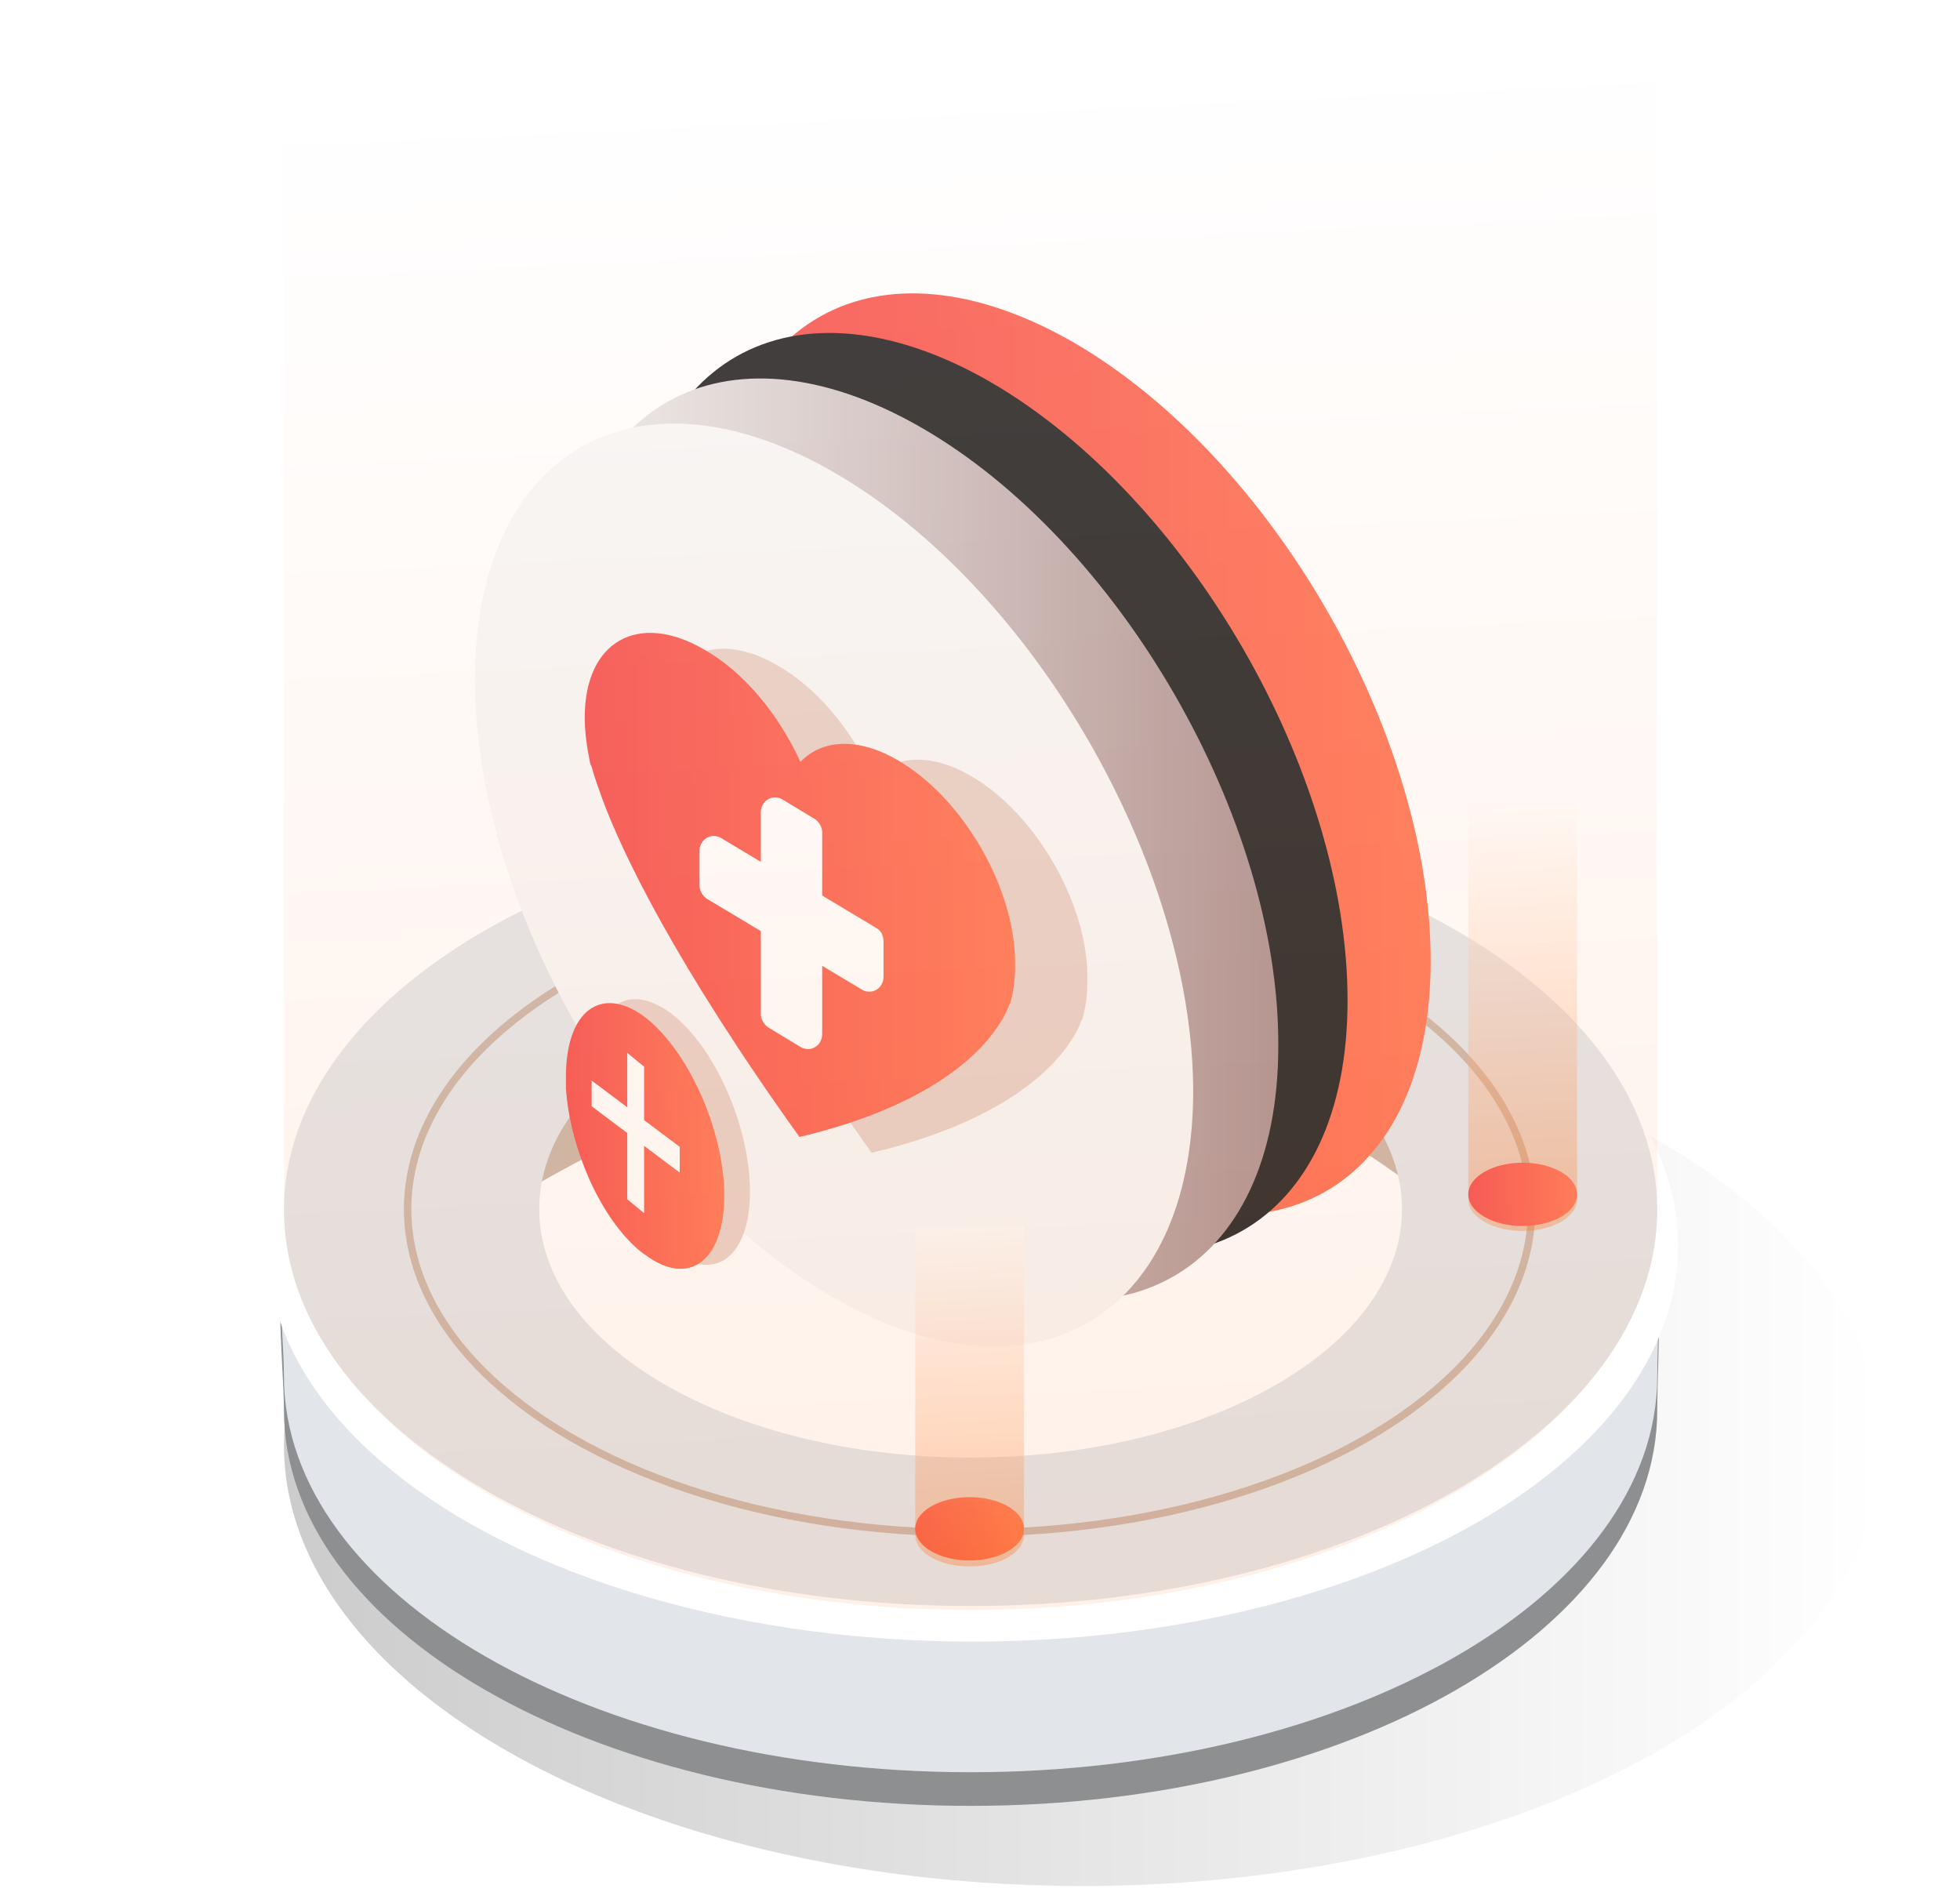
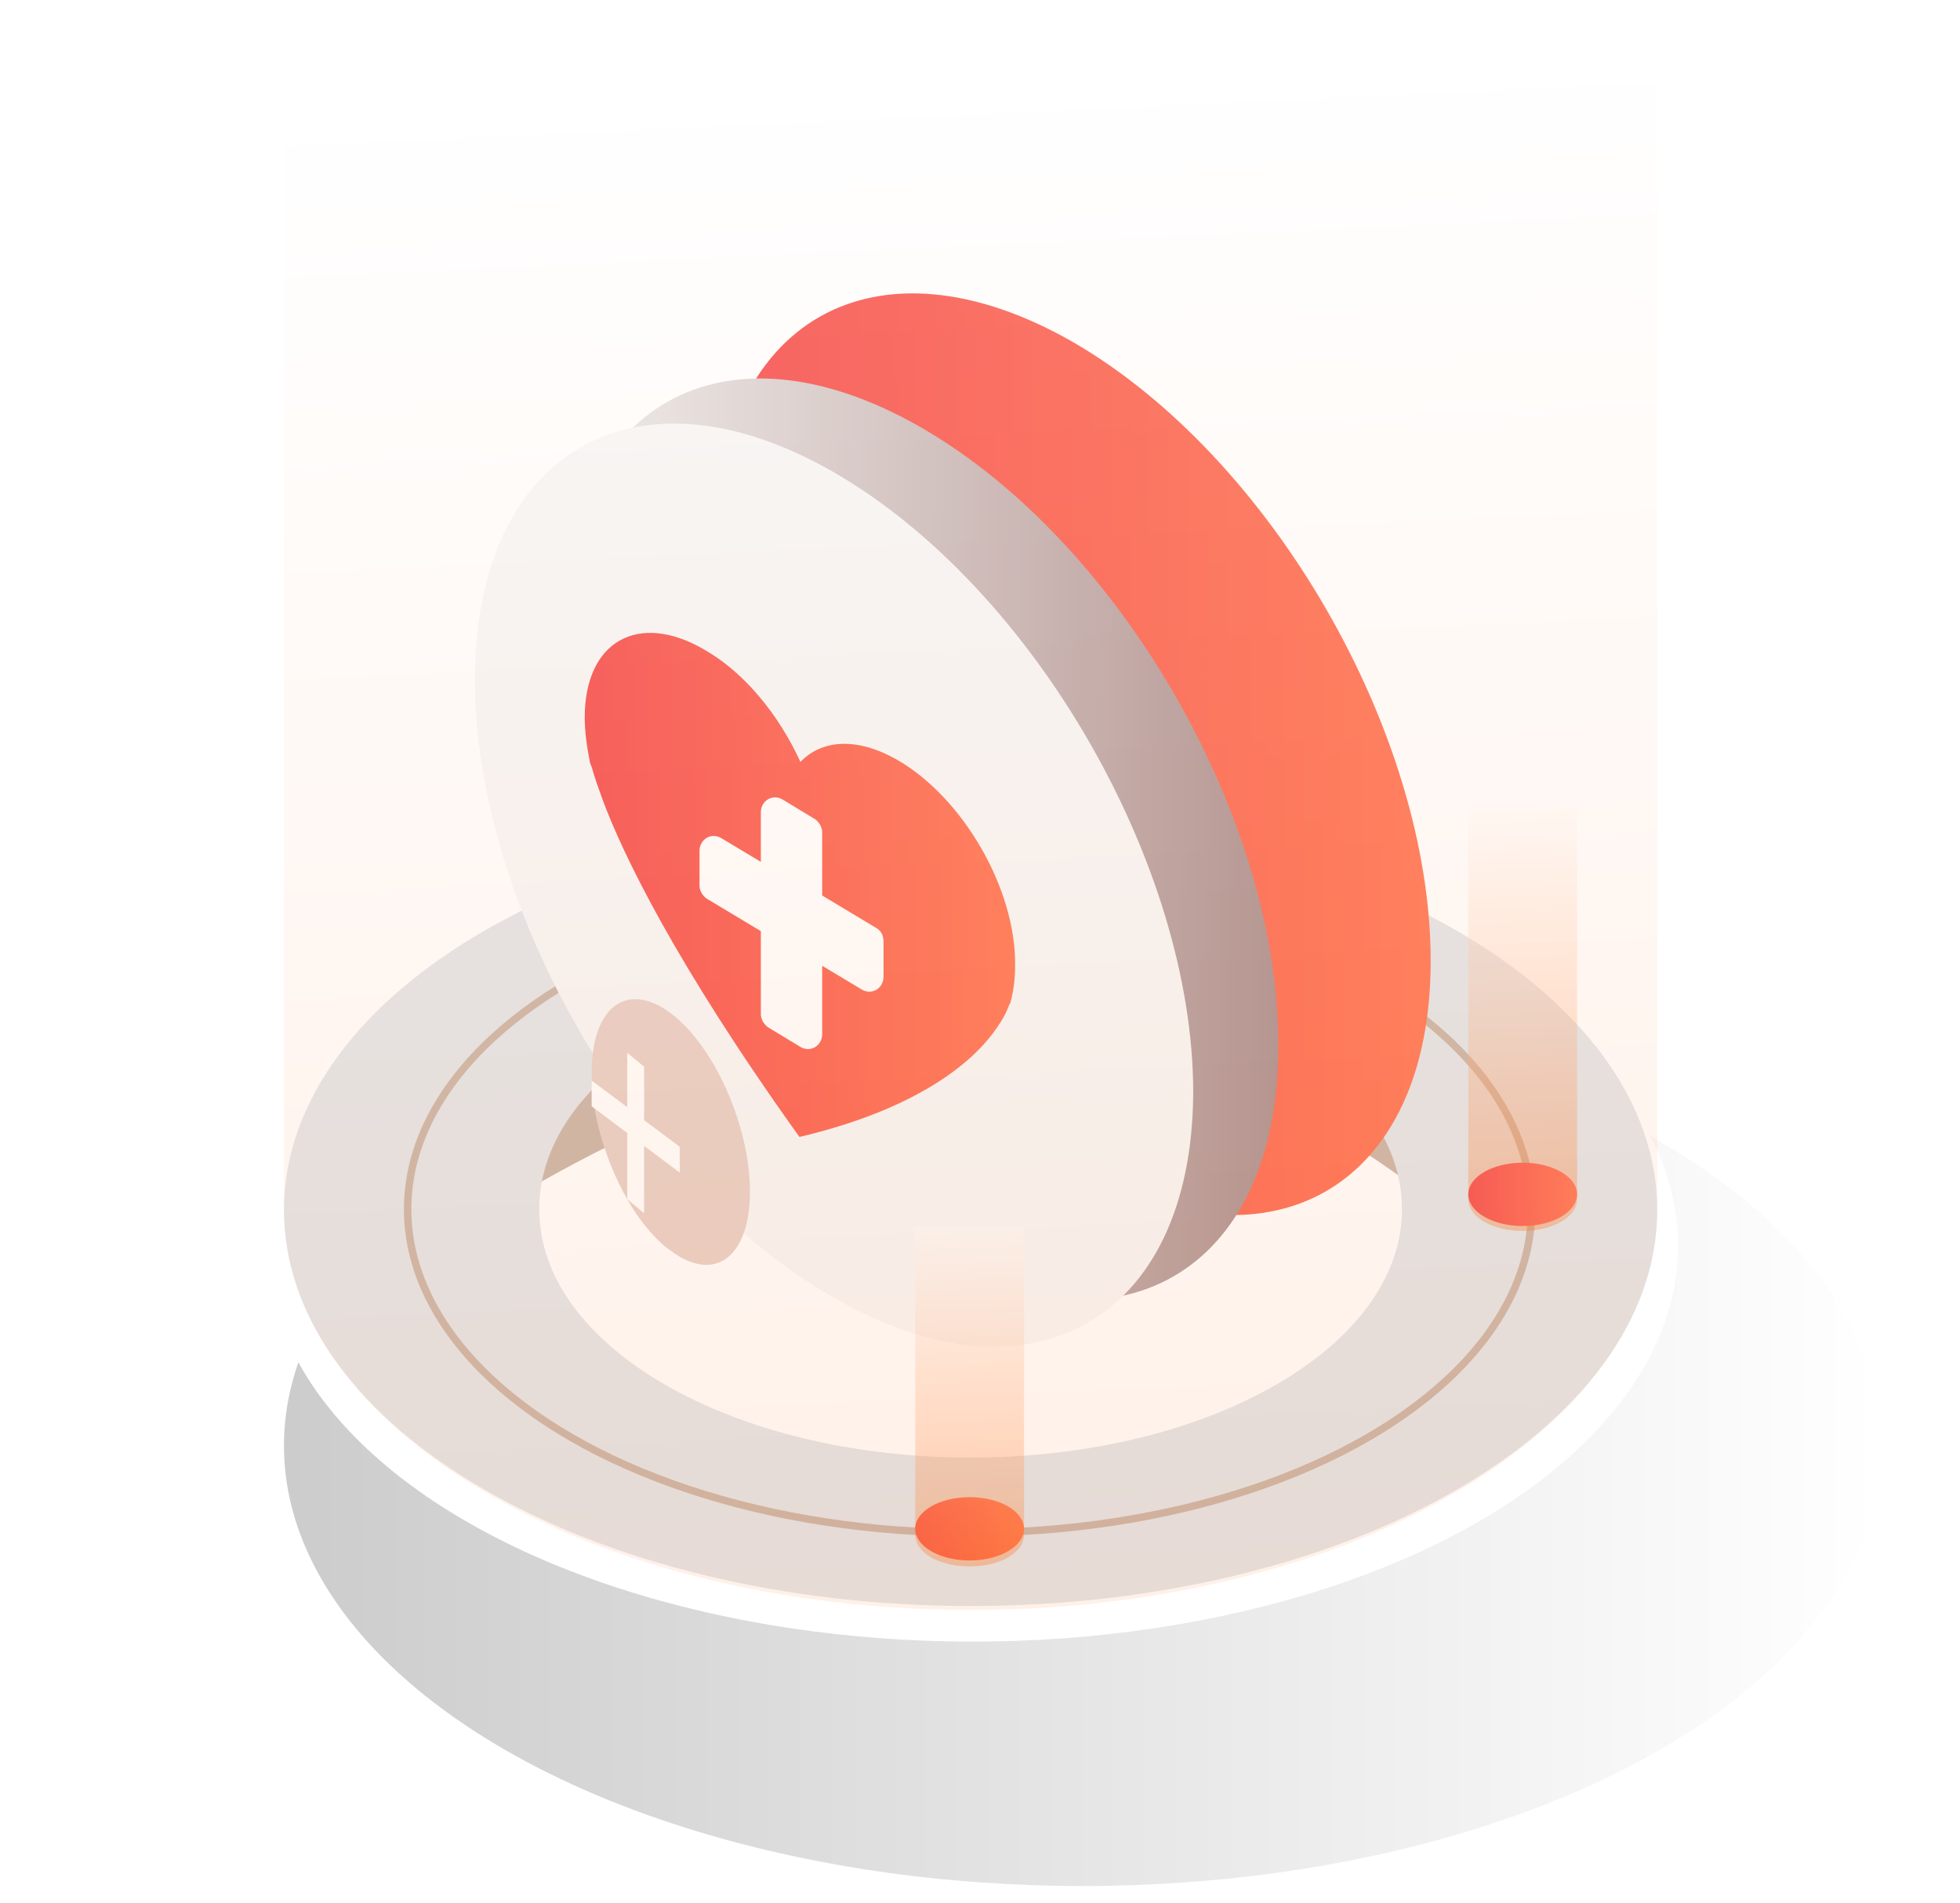
<svg xmlns="http://www.w3.org/2000/svg" xmlns:xlink="http://www.w3.org/1999/xlink" version="1.1" id="图层_1" x="0px" y="0px" viewBox="0 0 198.1 192.3" style="enable-background:new 0 0 198.1 192.3;" xml:space="preserve">
  <style type="text/css">
	.st0{fill:url(#SVGID_1_);}
	.st1{fill:#8D8F90;}
	.st2{fill:#E2E5E9;}
	.st3{fill:#FFFFFF;}
	.st4{fill:#CCB8AA;}
	.st5{fill:#E3E6EA;}
	.st6{fill:none;stroke:#CCB8AA;stroke-width:0.75;stroke-miterlimit:10;}
	.st7{opacity:0.33;fill:url(#SVGID_2_);enable-background:new    ;}
	.st8{fill:url(#SVGID_3_);}
	.st9{fill:url(#SVGID_4_);}
	.st10{fill:url(#SVGID_5_);}
	.st11{fill:#2B2B2B;}
	.st12{fill:url(#SVGID_6_);}
	.st13{fill:#F7F7F7;}
	.st14{fill:#E8D1C8;}
	.st15{fill:url(#SVGID_7_);}
	.st16{fill:url(#SVGID_8_);}
	.st17{opacity:0.33;fill:url(#SVGID_9_);enable-background:new    ;}
	.st18{opacity:0.1;fill:url(#SVGID_10_);enable-background:new    ;}
</style>
  <g>
    <linearGradient id="SVGID_1_" gradientUnits="userSpaceOnUse" x1="28.69" y1="47.93" x2="190.07" y2="47.93" gradientTransform="matrix(1 0 0 -1 0 194)">
      <stop offset="0" style="stop-color:#CCCCCC" />
      <stop offset="1" style="stop-color:#FFFFFF" />
    </linearGradient>
    <ellipse class="st0" cx="109.4" cy="146.1" rx="80.7" ry="44.5" />
-     <path class="st1" d="M167.5,142.5c0,22.1-31.1,40-69.4,40s-69.4-17.9-69.4-40c0-4.5-1.4-16.4,1-20.4c9.4-15.7,38-19.5,68.4-19.5   c27.4,0,55,1,66.2,14.3C168.8,122.1,167.5,136.2,167.5,142.5z" />
-     <path class="st2" d="M167.5,139.1c0,22.1-31.1,40-69.4,40s-69.4-17.9-69.4-40c0-4.5-1.4-16.4,1-20.4c9.4-15.7,38-19.5,68.4-19.5   c27.4,0,55,1,66.2,14.3C168.8,118.7,167.5,132.9,167.5,139.1z" />
    <ellipse class="st3" cx="98.3" cy="125.9" rx="71.3" ry="40" />
    <g>
      <image style="overflow:visible;enable-background:new    ;" width="187" height="97" xlink:href="786DD3B3.html" transform="matrix(0.99 0 0 0.99 33.02 81.201)">
		</image>
    </g>
    <path class="st4" d="M150.4,125.9c-15.6-13.1-26.6-19.2-49.8-19.8c-18.4-0.5-36.6,6.5-58.3,21c-18.4,12.2,16.8-32.3,56.2-32.3   S167.3,140.1,150.4,125.9z" />
    <path class="st5" d="M98.1,82.3c-38.3,0-69.4,17.9-69.4,40s31.1,40,69.4,40s69.4-17.9,69.4-40S136.4,82.3,98.1,82.3z M98.1,147.3   c-24.1,0-43.6-11.2-43.6-25.1S74,97.1,98.1,97.1s43.6,11.2,43.6,25.1S122.2,147.3,98.1,147.3z" />
    <ellipse class="st6" cx="98" cy="122.2" rx="56.8" ry="32.7" />
    <linearGradient id="SVGID_2_" gradientUnits="userSpaceOnUse" x1="155" y1="69.096" x2="152.946" y2="113.467" gradientTransform="matrix(1 0 0 -1 0 194)">
      <stop offset="0" style="stop-color:#FF7118" />
      <stop offset="1" style="stop-color:#FFFFFF" />
    </linearGradient>
    <path class="st7" d="M148.4,81v40.2c0,1.8,2.5,3.2,5.5,3.2c3,0,5.5-1.4,5.5-3.2V81H148.4z" />
    <linearGradient id="SVGID_3_" gradientUnits="userSpaceOnUse" x1="148.43" y1="73.32" x2="159.37" y2="73.32" gradientTransform="matrix(1 0 0 -1 0 194)">
      <stop offset="0" style="stop-color:#F55555" />
      <stop offset="1" style="stop-color:#FF7A59" />
    </linearGradient>
    <ellipse class="st8" cx="153.9" cy="120.7" rx="5.5" ry="3.2" />
    <linearGradient id="SVGID_4_" gradientUnits="userSpaceOnUse" x1="92.49" y1="39.48" x2="103.43" y2="39.48" gradientTransform="matrix(1 0 0 -1 0 194)">
      <stop offset="0" style="stop-color:#F55555" />
      <stop offset="1" style="stop-color:#FF7A59" />
    </linearGradient>
    <ellipse class="st9" cx="98" cy="154.5" rx="5.5" ry="3.2" />
    <g>
      <g>
        <linearGradient id="SVGID_5_" gradientUnits="userSpaceOnUse" x1="72.15" y1="117.78" x2="144.58" y2="117.78" gradientTransform="matrix(1 0 0 -1 0 194)">
          <stop offset="0" style="stop-color:#F55555" />
          <stop offset="1" style="stop-color:#FF7A59" />
        </linearGradient>
        <path class="st10" d="M108.5,34.6c-20-11.5-36.3-2.3-36.3,20.7c-0.1,23,16.1,51,36.1,62.5c20,11.6,36.3,2.3,36.3-20.7     C144.6,74.1,128.5,46.2,108.5,34.6z" />
      </g>
      <g>
        <g>
-           <path class="st11" d="M100.1,38.6c-20-11.5-36.3-2.3-36.3,20.7c-0.1,23,16.1,51,36.1,62.5c20,11.5,36.3,2.3,36.3-20.7      C136.2,78.1,120.1,50.2,100.1,38.6z" />
-         </g>
+           </g>
      </g>
      <g>
        <linearGradient id="SVGID_6_" gradientUnits="userSpaceOnUse" x1="56.77" y1="109.2" x2="129.2" y2="109.2" gradientTransform="matrix(1 0 0 -1 0 194)">
          <stop offset="0" style="stop-color:#EFEEED" />
          <stop offset="1" style="stop-color:#AE9494" />
        </linearGradient>
        <path class="st12" d="M93.1,43.2c-20-11.5-36.3-2.3-36.3,20.7c-0.1,23,16.1,51,36.1,62.5c20,11.6,36.3,2.3,36.3-20.7     C129.3,82.7,113.1,54.7,93.1,43.2z" />
      </g>
      <g>
        <path class="st13" d="M84.4,47.8c-20-11.6-36.3-2.3-36.4,20.7c-0.1,23,16.1,51.1,36.2,62.6c20,11.6,36.3,2.3,36.4-20.7     C120.6,87.4,104.4,59.4,84.4,47.8z" />
      </g>
      <g>
-         <path class="st14" d="M98.1,78.4c-4-2.3-7.6-2.1-9.8,0.2c-2.2-4.8-5.7-9.1-9.8-11.4c-6.6-3.8-12-0.8-12,6.9     c0,1.4,0.2,2.9,0.5,4.4c0,0,0,0.2,0.1,0.6c0.3,1.1,0.7,2.2,1.1,3.3c2,5.4,7.3,16.5,19.9,34.1c12.7-3,18-8.1,20-11.1     c0.4-0.6,0.8-1.2,1.1-2c0.1-0.3,0.2-0.4,0.2-0.4c0.3-1.1,0.5-2.3,0.5-3.8C110.1,91.5,104.7,82.2,98.1,78.4z" />
-       </g>
+         </g>
      <path class="st14" d="M67.8,102.4c-4.4-3.3-8-0.7-8,6c0,0.4,0,0.8,0,1.2c0.4,5.9,3.3,12.6,7,16c0.3,0.3,0.7,0.6,1,0.8    c4.4,3.3,8,0.7,8-6C75.8,113.8,72.2,105.7,67.8,102.4z" />
      <g>
        <linearGradient id="SVGID_7_" gradientUnits="userSpaceOnUse" x1="59.11" y1="104.716" x2="102.63" y2="104.716" gradientTransform="matrix(1 0 0 -1 0 194)">
          <stop offset="0" style="stop-color:#F55555" />
          <stop offset="1" style="stop-color:#FF7A59" />
        </linearGradient>
        <path class="st15" d="M90.7,76.8c-4-2.3-7.6-2.1-9.8,0.2c-2.2-4.8-5.7-9.1-9.8-11.4c-6.6-3.8-12-0.8-12,6.9     c0,1.4,0.2,2.9,0.5,4.4c0,0,0,0.2,0.2,0.6c0.3,1.1,0.7,2.2,1.1,3.3c2,5.4,7.3,16.5,19.9,34.1c12.7-3,18-8.1,20-11.1     c0.4-0.6,0.8-1.2,1.1-2c0.1-0.3,0.2-0.4,0.2-0.4c0.3-1.1,0.5-2.3,0.5-3.8C102.7,89.8,97.3,80.6,90.7,76.8z" />
      </g>
      <path class="st3" d="M88.6,93.8l-5.5-3.3v-6.4c0-0.5-0.3-1-0.7-1.3l-3.3-2c-1-0.6-2.2,0.1-2.2,1.3v5l-4-2.4    c-1-0.6-2.2,0.1-2.2,1.3v3.5c0,0.5,0.3,1,0.7,1.3l5.5,3.3v8.4c0,0.5,0.3,1,0.7,1.3l3.3,2c1,0.6,2.2-0.1,2.2-1.3v-6.9l4,2.4    c1,0.6,2.2-0.1,2.2-1.3v-3.5C89.3,94.6,89.1,94.1,88.6,93.8z" />
      <linearGradient id="SVGID_8_" gradientUnits="userSpaceOnUse" x1="57.11" y1="79.125" x2="73.14" y2="79.125" gradientTransform="matrix(1 0 0 -1 0 194)">
        <stop offset="0" style="stop-color:#F55555" />
        <stop offset="1" style="stop-color:#FF7A59" />
      </linearGradient>
-       <path class="st16" d="M65.2,102.8c-4.4-3.3-8-0.7-8,6c0,0.4,0,0.8,0,1.2c0.4,5.9,3.3,12.6,7,16c0.3,0.3,0.7,0.6,1,0.8    c4.4,3.3,8,0.7,8-6C73.2,114.3,69.6,106.2,65.2,102.8z" />
      <polygon class="st3" points="65.1,107.8 63.4,106.4 63.4,111.9 59.8,109.2 59.8,111.8 63.4,114.5 63.4,121.2 65.1,122.6     65.1,115.8 68.7,118.5 68.7,118.4 68.7,115.9 65.1,113.2   " />
    </g>
    <linearGradient id="SVGID_9_" gradientUnits="userSpaceOnUse" x1="98.848" y1="35.349" x2="97.216" y2="70.593" gradientTransform="matrix(1 0 0 -1 0 194)">
      <stop offset="0" style="stop-color:#FF7118" />
      <stop offset="1" style="stop-color:#FFFFFF" />
    </linearGradient>
    <path class="st17" d="M92.5,123.9v31.2c0,1.8,2.4,3.2,5.5,3.2s5.5-1.4,5.5-3.2v-31.2H92.5z" />
    <linearGradient id="SVGID_10_" gradientUnits="userSpaceOnUse" x1="102.81" y1="29.395" x2="95.08" y2="196.371" gradientTransform="matrix(1 0 0 -1 0 194)">
      <stop offset="0" style="stop-color:#FF7118" />
      <stop offset="0.916" style="stop-color:#FFFFFF" />
    </linearGradient>
    <path class="st18" d="M28.7,1.8v120.3c0,22.4,31.1,40.6,69.4,40.6s69.4-18.2,69.4-40.6V1.8H28.7z" />
  </g>
</svg>